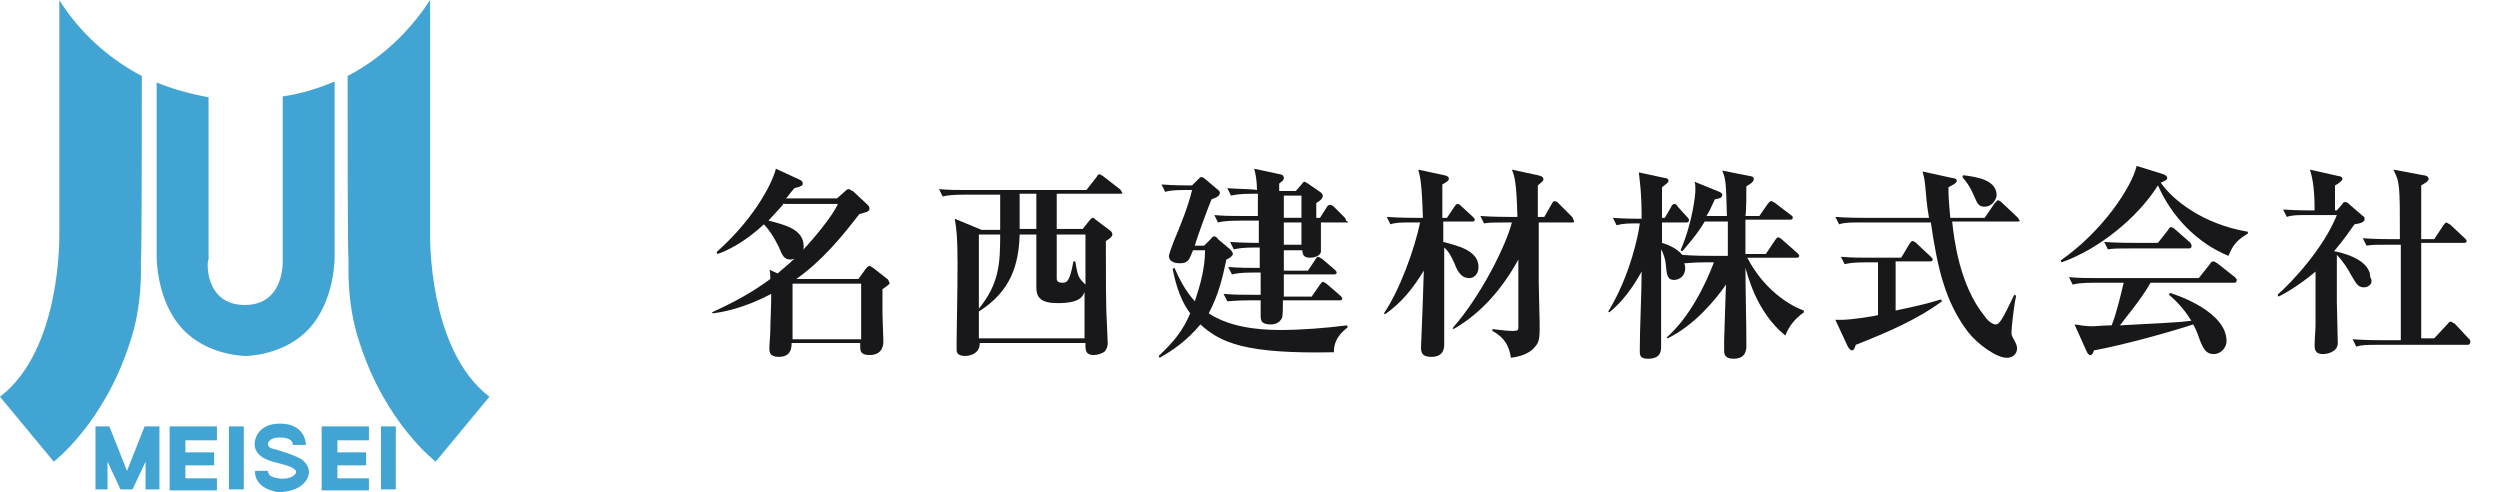
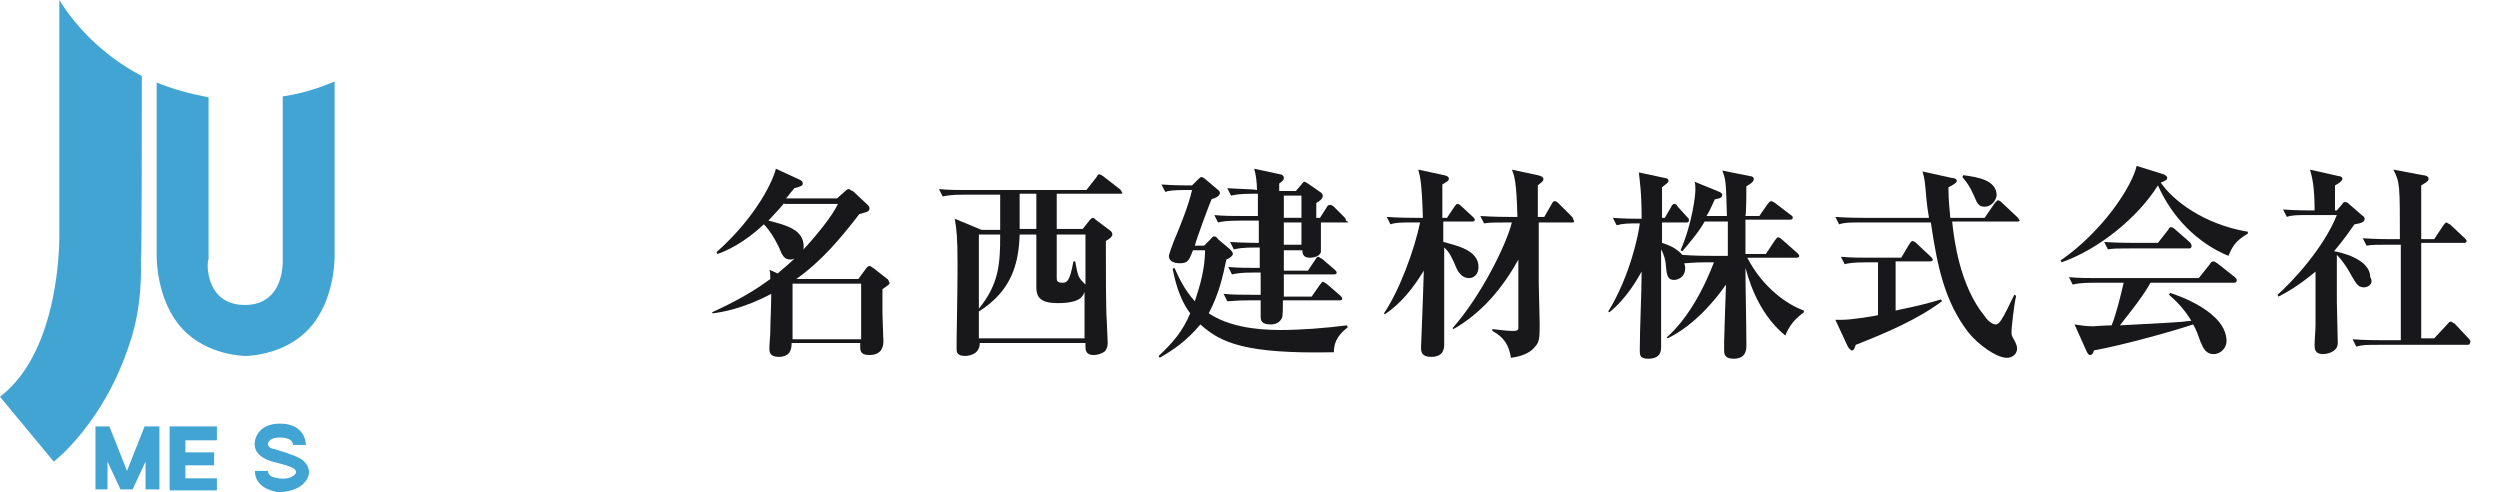
<svg xmlns="http://www.w3.org/2000/svg" version="1.1" id="レイヤー_1" x="0px" y="0px" width="269.7px" height="53.1px" viewBox="0 0 269.7 53.1" style="enable-background:new 0 0 269.7 53.1;" xml:space="preserve">
  <style type="text/css">
	.st0{enable-background:new    ;}
	.st1{fill:#42A4D3;}
	.st2{fill:#18171A;}
</style>
  <g class="st0">
    <g>
      <path class="st1" d="M15.3,8.2C10.9,5.9,8,2.6,6.4,0v25.2c0,0,0.3,12.5-6.4,17.6l5.8,7c0,0,5.4-4.1,8.2-12.8    c1.4-4.1,1.2-8.1,1.2-8.9C15.3,27.5,15.3,14.1,15.3,8.2z" />
    </g>
    <g>
-       <path class="st1" d="M37.5,8.2c4.4-2.3,7.2-5.6,8.9-8.2v25.2c0,0-0.3,12.5,6.4,17.6l-5.8,7c0,0-5.4-4.1-8.2-12.8    c-1.4-4.1-1.2-8.1-1.2-8.9C37.5,27.5,37.5,14.1,37.5,8.2z" />
-     </g>
+       </g>
    <g>
      <path class="st1" d="M26.4,32.9c4.4,0,4.1-4.9,4.1-4.9V10.4c2.1-0.3,3.9-0.9,5.6-1.6v18.8c0,0,0.1,4.8-2.8,7.9    c-2.7,2.9-6.8,2.9-6.8,2.9s-4.1,0-6.8-2.9c-2.9-3.1-2.8-7.9-2.8-7.9V8.9c1.7,0.7,3.5,1.2,5.6,1.6V28C22.3,28,22,32.9,26.4,32.9" />
    </g>
    <g>
      <path class="st1" d="M10.3,52.8V46h1.5l1.9,4.8l1.9-4.8h1.6v6.8h-1.5v-3l-1.4,3h-1.3l-1.4-3v3H10.3z" />
-       <path class="st1" d="M34.7,52.8V46h5.1v1.5h-3.4v1.3h3.1v1.4h-3.1v1.4h3.4v1.3H34.7z" />
-       <path class="st1" d="M41.1,52.8V46h1.6v6.8H41.1z" />
      <path class="st1" d="M18.3,52.8V46h5.1v1.5H20v1.3h3.1v1.4H20v1.4h3.4v1.3H18.3z" />
-       <path class="st1" d="M24.7,52.8V46h1.6v6.8H24.7z" />
    </g>
    <path class="st1" d="M27.5,50.8h1.4c0,0,0,0.4,0.4,0.6c0.4,0.2,1.8,0.5,2.5-0.2c0.7-0.7-1.3-1.1-2-1.3c-0.5-0.1-2.6-0.6-2.3-2.3   c0,0,0.2-1.9,2.7-1.9s2.8,1.8,2.8,2.3h-1.4c0,0,0.1-0.8-1.4-0.8c-1.3,0-1.3,0.7-1.3,0.7s0,0.4,0.5,0.5c0.5,0.1,2.7,0.8,3.2,1.2   c0.5,0.4,1.2,1.3,0.3,2.4c-0.9,1.1-2.7,1.1-3,1.1C29.8,53,27.5,52.8,27.5,50.8z" />
  </g>
  <g>
    <path class="st2" d="M95.2,31.2c0,0.4,0,2.4,0,2.6c0,0.5,0.1,2.7,0.1,3c0,0.3,0,1.5-1.5,1.5c-1,0-1-0.5-1-0.9c0-0.1,0-0.4,0-0.4   h-7.4c0,0.6-0.1,1.5-1.4,1.5c-1,0-1-0.6-1-0.9c0-0.5,0.1-1.4,0.1-1.9c0-0.9,0.1-2.5,0.1-4c-3,1.6-5.4,2-6.3,2.1l-0.1-0.1   c2.6-1.2,4.4-2.2,6.3-3.6c0-0.6,0-0.7-0.1-1l0.9,0.4c0.3-0.3,1.1-0.9,1.8-1.6c-0.1,0-0.2,0.1-0.4,0.1c-0.7,0-0.9-0.4-1.3-1.4   c-0.5-1-1-1.8-1.6-2.4c-2.1,2-4.1,2.9-5,3.2l-0.1-0.2c4.5-4,6.2-8,6.4-9l2.6,1.2c0.2,0.1,0.3,0.2,0.3,0.4c0,0.2-0.1,0.3-0.9,0.5   c-0.6,0.7-0.7,0.9-0.9,1.1h5.5l0.9-0.8c0.1-0.1,0.2-0.2,0.4-0.2c0.1,0,0.2,0.2,0.4,0.2l1.6,1.5c0.1,0.1,0.2,0.2,0.2,0.4   c0,0.4-0.5,0.4-1.1,0.6c-2,2.6-4.1,5.1-6.8,7h6.7l0.8-1.1c0.1-0.1,0.2-0.3,0.4-0.3c0.2,0,0.3,0.2,0.4,0.2l1.4,1.1   c0.2,0.1,0.3,0.3,0.3,0.4C96.1,30.6,95.9,30.7,95.2,31.2z M84.6,21.9c-0.2,0.3-0.7,0.8-1.7,1.9c2,0.5,3.8,1,3.8,2.8   c0,0.2,0,0.3-0.1,0.4c1.4-1.5,3.2-3.7,3.8-5H84.6z M92.9,30.6h-7.4v6h7.4V30.6z" />
    <path class="st2" d="M120.8,20.9H114v3.8h2.8l0.8-1c0.1-0.1,0.2-0.2,0.3-0.2c0.1,0,0.2,0.1,0.3,0.2l1.6,1.2   c0.1,0.1,0.2,0.2,0.2,0.4c0,0.2-0.2,0.4-0.7,0.7c0,3.4,0,7.3,0.1,8.6c0,0.4,0.1,2,0.1,2.4c0,0.4-0.1,0.6-0.3,0.9   c-0.4,0.3-0.9,0.4-1.2,0.4c-1,0-0.9-0.7-0.9-1.3h-11.4c0,1.4-1.5,1.4-1.6,1.4c-0.9,0-0.9-0.5-0.9-0.7c0-0.1,0-0.9,0-1   c0-1,0.1-4.9,0.1-8.2c0-2.9-0.1-3.7-0.3-4.9l2.9,1.2h2v-3.8h-3.8c-1.5,0-2,0.1-2.4,0.2l-0.4-0.8c1,0.1,2.1,0.1,3.1,0.1h12.8   l1.1-1.4c0.1-0.2,0.2-0.3,0.3-0.3c0.1,0,0.2,0.1,0.4,0.2l1.8,1.4c0.1,0.1,0.2,0.2,0.2,0.3C121.2,20.9,121,20.9,120.8,20.9z    M117,31.5c-0.2,0.5-0.5,1.2-2.9,1.2c-1.8,0-2.3-0.6-2.3-1.7v-5.7H110c-0.1,3.2-0.9,6.1-4.4,8.3v2.9H117V31.5z M105.6,25.3v8   c2.2-2.7,2.3-4.9,2.3-8H105.6z M111.8,20.9H110v3.8h1.8V20.9z M117,25.3h-3V30c0,0.2,0,0.5,0.6,0.5c0.5,0,0.8-0.1,1.2-2.3h0.2   c0.3,1.8,0.4,1.8,1.1,2.5V25.3z" />
    <path class="st2" d="M143.9,38c-9.5,0.2-12.2-1-14.4-3c-1.5,1.8-3,2.8-4.4,3.6l-0.1-0.2c1.6-1.5,2.6-2.7,3.4-4.6   c-1.3-1.7-1.7-3.9-1.9-4.8l0.2-0.1c0.5,1.1,1.1,2.4,2.2,3.6c0.6-1.8,1.1-3.6,1.1-5.5h-1.3c-0.4,1-0.5,1.4-1.4,1.4   c-0.2,0-1.2,0-1.2-0.8c0-0.1,0.3-1,0.5-1.5c0.8-1.9,1.6-3.9,2-5.6h-0.9c-1.2,0-1.7,0.1-2,0.2l-0.4-0.8c1.3,0.1,2.5,0.1,2.6,0.1h0.7   l0.6-0.6c0.2-0.2,0.3-0.3,0.4-0.3c0.1,0,0.3,0.1,0.4,0.2l1.3,1.1c0.1,0.1,0.3,0.2,0.3,0.4c0,0.3-0.3,0.5-0.9,0.7   c-0.3,0.7-1.6,4.2-1.8,5h1l0.7-0.7c0.1-0.1,0.2-0.3,0.4-0.3c0.1,0,0.3,0.1,0.4,0.3l1.3,1.1c0.1,0.1,0.3,0.3,0.3,0.5   c0,0.2-0.4,0.5-0.7,0.6c-0.4,1.9-0.8,3.7-1.9,5.8c2.1,1.4,5,1.8,7.7,1.8c2.2,0,4.9-0.2,7.2-0.5l0.1,0.2   C144.1,36.3,143.9,37.2,143.9,38z M145.3,24h-2.8c0,0.6,0,3,0,3.2c-0.2,0.6-1.1,0.6-1.2,0.6c-0.6,0-0.8-0.3-0.8-0.8h-2v2.2h2.6   l0.8-1.2c0.1-0.2,0.2-0.3,0.3-0.3c0.1,0,0.3,0.2,0.4,0.2l1.4,1.2c0.1,0.1,0.2,0.2,0.2,0.3c0,0.2-0.2,0.2-0.3,0.2h-5.4l0,2.4h3   l0.9-1.3c0.2-0.2,0.2-0.3,0.3-0.3c0.1,0,0.2,0.1,0.4,0.2l1.5,1.3c0.1,0.1,0.2,0.2,0.2,0.3c0,0.2-0.2,0.2-0.3,0.2h-6.1   c0,0.6,0,1.7-0.1,1.9c-0.1,0.2-0.4,0.7-1.2,0.7c-1,0-1.1-0.4-1.1-0.9c0-0.2,0-1.4,0-1.7h-1.2c-1.5,0-2,0.1-2.4,0.1l-0.4-0.8   c1,0.1,2.1,0.1,3.1,0.1h0.9l0-2.4h-0.7c-1.5,0-1.9,0.1-2.4,0.2l-0.4-0.8c1.1,0.1,2.3,0.1,3.4,0.1c0-0.7,0-2.1,0-2.2h-0.4   c-1.5,0-1.9,0.1-2.4,0.2l-0.4-0.8c1.5,0.1,3,0.1,3.1,0.1l0-2.4h-2c-1.5,0-2,0.1-2.4,0.2l-0.4-0.8c1,0.1,2.1,0.1,3.1,0.1h1.6v-2.4   h-0.5c-1.5,0-1.9,0.1-2.4,0.2l-0.4-0.8c1.5,0.1,2.9,0.1,3.2,0.2c0-0.8-0.1-1.6-0.3-2.3l2.8,0.6c0.1,0,0.4,0.1,0.4,0.4   c0,0.2-0.1,0.3-0.5,0.6c0,0.3,0,0.5,0,0.8h1.8l0.6-0.7c0.1-0.1,0.2-0.3,0.3-0.3c0.1,0,0.2,0.1,0.4,0.2l1.3,0.9   c0.2,0.1,0.3,0.3,0.3,0.4c0,0.3-0.2,0.5-0.7,0.8c0,0.2,0,1.3,0,1.6h0.4l0.7-1.1c0.1-0.2,0.2-0.3,0.4-0.3c0.1,0,0.3,0.1,0.4,0.2   l1.1,1.1c0.1,0.1,0.2,0.2,0.2,0.4C145.6,24,145.4,24,145.3,24z M140.4,24h-1.9v2.4h1.9V24z M140.4,21.1h-1.9v2.4h1.9V21.1z" />
    <path class="st2" d="M158.5,30c-0.9,0-1.3-0.8-1.6-1.6c-0.2-0.4-0.5-1.2-1.1-1.7c0,1.7,0,8.9,0,10.4c0,0.4,0,1.4-1.4,1.4   c-1,0-1.1-0.5-1.1-1c0-0.1,0.2-5,0.2-5.2c0-0.3,0.1-3.1,0.1-3.1c-1.1,1.8-2.4,3.5-4.2,4.7l-0.1-0.1c1.7-2.5,3.3-6.9,3.9-9.8h-0.8   c-1.3,0-1.8,0-2.4,0.2l-0.4-0.8c1.3,0.1,2.9,0.1,3.1,0.1h0.8c-0.1-3.7-0.3-4.5-0.5-5.2l2.8,0.6c0.4,0.1,0.5,0.2,0.5,0.4   c0,0.2-0.2,0.3-0.7,0.6c0,0,0,3.1,0,3.6h0.5l0.8-1.2c0.1-0.1,0.2-0.3,0.3-0.3c0.2,0,0.3,0.1,0.4,0.2l1.3,1.2   c0.1,0.1,0.2,0.2,0.2,0.3c0,0.2-0.2,0.2-0.3,0.2h-3.1v2.2c1.5,0.4,3.8,0.9,3.8,2.7C159.5,29.6,159,30,158.5,30z M169.6,24H166v6.5   c0,0.7,0.1,3.8,0.1,4.4c0,1.4,0,2-0.5,2.5c-0.3,0.4-1,1-2.6,1.2c-0.2-1.3-0.7-2.2-2-2.9v-0.2c0.1,0,1.5,0.2,2.1,0.2   c0.4,0,0.7,0,0.7-0.3c0-0.2,0-4.3,0-4.8V28c-1.7,3.1-4,5.8-7,7.5l-0.1-0.1c3.1-3.5,5.8-9,6.4-11.4h-0.6c-1.4,0-1.8,0-2.4,0.1   l-0.4-0.8c1.3,0.1,2.9,0.1,3.1,0.1h0.9c-0.1-3.7-0.3-4.4-0.6-5.1l2.8,0.6c0.4,0.1,0.6,0.2,0.6,0.4c0,0.2,0,0.2-0.6,0.7   c0,0.5,0,2.9,0,3.4h0.7l0.8-1.4c0.1-0.2,0.2-0.3,0.3-0.3c0.2,0,0.3,0.1,0.4,0.2l1.4,1.4c0.1,0.1,0.2,0.2,0.2,0.3   C169.9,24,169.8,24,169.6,24z" />
    <path class="st2" d="M192.6,36.2c-3.2-2.6-4.1-6.7-4.3-7.3c0,2.3,0.1,6,0.1,8.3c0,0.5,0,1.5-1.4,1.5c-1,0-1-0.6-1-0.9   c0,0,0-0.7,0-1c0.1-2.8,0.1-3.7,0.2-6.1c-1.1,1.6-3.4,4.4-6.3,5.8l-0.1-0.1c0.8-0.7,3.1-2.9,5.1-8.1h-0.9c-1.4,0-1.9,0.1-2.3,0.1   c0,0.1,0.1,0.2,0.1,0.5c0,1.1-0.9,1.3-1.2,1.3c-0.7,0-0.8-0.5-0.9-1.7c0-0.3-0.2-1.1-0.5-1.6c0,1.7,0,9,0,10.5c0,0.4,0,1.3-1.4,1.3   c-0.9,0-0.9-0.4-0.9-0.9c0-2.4,0.2-6.2,0.2-8.5c-0.4,0.7-1.6,2.9-3.5,4.4l-0.1-0.1c2.4-3.9,3.3-8.5,3.4-9.5c-1.2,0-1.8,0-2.5,0.2   l-0.4-0.8c1.3,0.1,2.6,0.1,3.1,0.1c0-2.9-0.2-4-0.3-5l2.8,0.6c0.2,0,0.4,0.1,0.4,0.3c0,0.2-0.2,0.3-0.7,0.7c0,0.4,0,1.2,0,1.8   c0,0.2,0,1.3,0,1.5h0.3l0.7-1.2c0-0.1,0.2-0.3,0.3-0.3c0.2,0,0.3,0.1,0.4,0.3l1,1.1c0.2,0.2,0.2,0.2,0.2,0.4c0,0.2-0.2,0.2-0.3,0.2   h-2.6c0,1.5,0,1.7,0,2.2c0.6,0.2,1.5,0.5,2.2,1.3c1.3,0.1,2.8,0.1,3.1,0.1h1.8v-3.7h-2.5c-0.8,1.4-2,2.7-2.4,3.2l-0.2-0.1   c1.3-3,1.6-6,1.6-6.5c0-0.4,0-0.7-0.1-0.9l2.7,1.1c0.2,0.1,0.3,0.2,0.3,0.3c0,0.3-0.2,0.4-0.8,0.5c-0.4,0.9-0.6,1.3-0.9,1.8h2.2   c-0.1-3.6-0.1-3.9-0.5-4.9l3,0.6c0.2,0,0.4,0.1,0.4,0.3c0,0.2-0.1,0.4-0.8,0.8c0,0.5,0,2.8-0.1,3.2h1.5l0.9-1.3   c0.1-0.1,0.2-0.3,0.4-0.3c0.1,0,0.2,0.1,0.4,0.2l1.7,1.3c0.2,0.1,0.2,0.2,0.2,0.3c0,0.2-0.2,0.2-0.4,0.2h-4.7c0,1.3,0,3.1,0,3.7   h2.2l1-1.5c0.1-0.1,0.2-0.3,0.3-0.3c0.1,0,0.3,0.1,0.4,0.2l1.7,1.5c0.1,0.1,0.2,0.2,0.2,0.3c0,0.2-0.2,0.2-0.3,0.2h-5.3   c1.7,3.3,4.4,5.1,6.1,5.7v0.2C193.6,34.4,193,35.2,192.6,36.2z" />
    <path class="st2" d="M200.2,37.2c-0.1,0.3-0.2,0.6-0.4,0.6c-0.2,0-0.4-0.3-0.5-0.5l-1.3-2.8c0.3,0,0.5,0,0.7,0   c1.1,0,3.5-0.4,3.9-0.5v-5.7h-1.2c-1.5,0-2,0.1-2.4,0.2l-0.4-0.8c1.1,0.1,2.1,0.1,3.1,0.1h3.4l0.9-1.5c0,0,0.2-0.3,0.3-0.3   c0.1,0,0.3,0.1,0.4,0.2l1.6,1.5c0.1,0.1,0.2,0.2,0.2,0.3c0,0.2-0.2,0.2-0.4,0.2h-3.6v5.3c2.4-0.5,3.6-0.8,4.9-1.2l0.1,0.2   C206.8,34.5,203.5,35.9,200.2,37.2z M217.7,23.9h-7.1c0.2,1.9,0.8,6.9,3.5,10.2c0.1,0.2,0.7,0.9,1.2,0.9c0.4,0,0.7-0.5,2-3.2   l0.2,0.1c-0.3,1.4-0.5,3.6-0.5,3.9c0,0.3,0,0.4,0.3,0.9c0.2,0.4,0.3,0.6,0.3,0.9c0,0.6-0.5,1-1.1,1c-1.1,0-3.1-1.4-4.2-2.8   c-2.5-3.3-3.3-7-4-11.8h-7.5c-1.3,0-1.8,0-2.4,0.2l-0.4-0.8c1.3,0.1,2.9,0.1,3.1,0.1h7c-0.1-0.7-0.2-0.9-0.4-3.4   c-0.1-1-0.2-1.2-0.3-1.6l3.2,0.7c0.2,0,0.5,0.1,0.5,0.3c0,0.2-0.3,0.4-0.9,0.7c0,0.6,0,1.3,0.2,3.3h3.7l1.1-1.6   c0.2-0.2,0.3-0.3,0.3-0.3c0.2,0,0.4,0.2,0.4,0.2l1.7,1.6c0.1,0.1,0.2,0.2,0.2,0.3C218,23.8,217.8,23.9,217.7,23.9z M214.1,22.3   c-0.7,0-0.8-0.4-1.2-1.3c-0.4-0.9-0.7-1.3-1.2-1.9l0.1-0.2c1.5,0.2,3.6,0.5,3.6,2.2C215.3,21.7,214.8,22.3,214.1,22.3z" />
    <path class="st2" d="M240.4,27.6c-3.4-1.4-6.1-4.2-7.6-7.6c-2.2,3.5-6.4,6.9-10.4,8.3l-0.1-0.2c4.6-3.2,7.7-8,8.2-10.2l2.9,0.9   c0.2,0.1,0.4,0.2,0.4,0.4c0,0.2-0.2,0.3-0.7,0.5c1.3,1.9,4.6,4.5,9.4,5.3v0.2C241.1,26,240.8,26.7,240.4,27.6z M241,30.5h-9   c-1,1.8-2.8,3.9-3.3,4.6c5.2-0.3,6.3-0.3,7.7-0.5c-0.8-1.3-1.6-2.1-2.4-2.8l0.1-0.2c1,0.3,6.1,2.1,6.1,5.2c0,0.7-0.6,1.4-1.4,1.4   c-0.8,0-1.1-0.6-1.4-1.3c-0.3-0.8-0.4-1.2-0.8-1.9c-2.1,0.7-7.4,2.2-10.7,2.8c-0.1,0.3-0.2,0.5-0.4,0.5s-0.3-0.2-0.4-0.4l-1.3-2.9   c0.7,0.1,1.2,0.2,2,0.2c0.2,0,1.2-0.1,2-0.1c0.5-1.2,1-3.3,1.3-4.6H226c-1.5,0-2,0.1-2.4,0.2l-0.4-0.8c1.1,0.1,2.1,0.1,3.1,0.1   h10.9l1.2-1.5c0.1-0.2,0.2-0.3,0.4-0.3c0.1,0,0.2,0.1,0.4,0.2l1.9,1.5c0.1,0.1,0.2,0.2,0.2,0.3C241.3,30.5,241.1,30.5,241,30.5z    M236.2,26.8h-6.4c-1.3,0-1.8,0-2.4,0.1l-0.4-0.8c1.3,0.1,2.9,0.1,3.1,0.1h2.7l1.1-1.4c0.1-0.2,0.2-0.3,0.3-0.3   c0.1,0,0.3,0.1,0.4,0.2l1.6,1.4c0.1,0.1,0.2,0.2,0.2,0.3C236.5,26.7,236.3,26.8,236.2,26.8z" />
    <path class="st2" d="M255,31c-0.7,0-0.9-0.6-1.4-1.4c-0.2-0.4-0.8-1.4-1.5-2.1c0,3.9,0,4.9,0,5.1c0,0.7,0.1,3.8,0.1,4.4   c0,1-1.2,1.2-1.6,1.2c-0.9,0-0.9-0.6-0.9-1c0-0.6,0.1-1.6,0.1-2.2c0-0.9,0-1.4,0-5.7c-1.9,1.6-3.4,2.4-4,2.7l-0.1-0.2   c1.7-1.5,5-5.1,6.4-8.6h-3c-1.3,0-1.8,0-2.4,0.2l-0.4-0.8c1.3,0.1,2.8,0.1,3,0.1h0.4c0-2.7-0.3-3.7-0.5-4.4l3.1,0.7   c0.2,0,0.4,0.1,0.4,0.3c0,0.2-0.4,0.5-0.8,0.7c0,0.4,0,0.9,0,2.7h0.2l0.6-0.7c0.1-0.2,0.2-0.2,0.3-0.2c0.2,0,0.3,0.1,0.4,0.2   l1.5,1.3c0.1,0,0.2,0.2,0.2,0.3c0,0.4-0.5,0.5-1.1,0.6c-0.5,0.7-1.1,1.6-2.2,2.9c0.6,0.1,3.9,0.8,3.9,2.8   C256.1,30.5,255.6,31,255,31z M266.2,37.2h-9.6c-1.3,0-1.8,0-2.4,0.2l-0.4-0.8c1.3,0.1,2.9,0.1,3.1,0.1h2.1c0-3.4,0-6.8,0-10.3   h-1.3c-1.3,0-1.8,0-2.4,0.1l-0.4-0.8c1.3,0.1,2.9,0.1,3.1,0.1h0.9c0-5.9,0-6.1-0.7-7.5l3.2,0.6c0.2,0,0.6,0.1,0.6,0.4   c0,0.3-0.5,0.5-0.8,0.7c0,0.5,0,4.8,0,5.8h1.4l1-1.5c0.1-0.1,0.2-0.3,0.3-0.3c0.1,0,0.3,0.2,0.4,0.2l1.6,1.5   c0.1,0.1,0.2,0.2,0.2,0.3c0,0.2-0.2,0.2-0.3,0.2h-4.6c0,1.6,0,8.8,0,10.3h1.4L264,35c0.2-0.2,0.2-0.3,0.4-0.3   c0.1,0,0.3,0.2,0.4,0.2l1.5,1.6c0.1,0.1,0.2,0.2,0.2,0.3C266.5,37.2,266.3,37.2,266.2,37.2z" />
  </g>
  <g>
</g>
  <g>
</g>
  <g>
</g>
  <g>
</g>
  <g>
</g>
  <g>
</g>
  <g>
</g>
  <g>
</g>
  <g>
</g>
  <g>
</g>
  <g>
</g>
  <g>
</g>
  <g>
</g>
  <g>
</g>
  <g>
</g>
</svg>